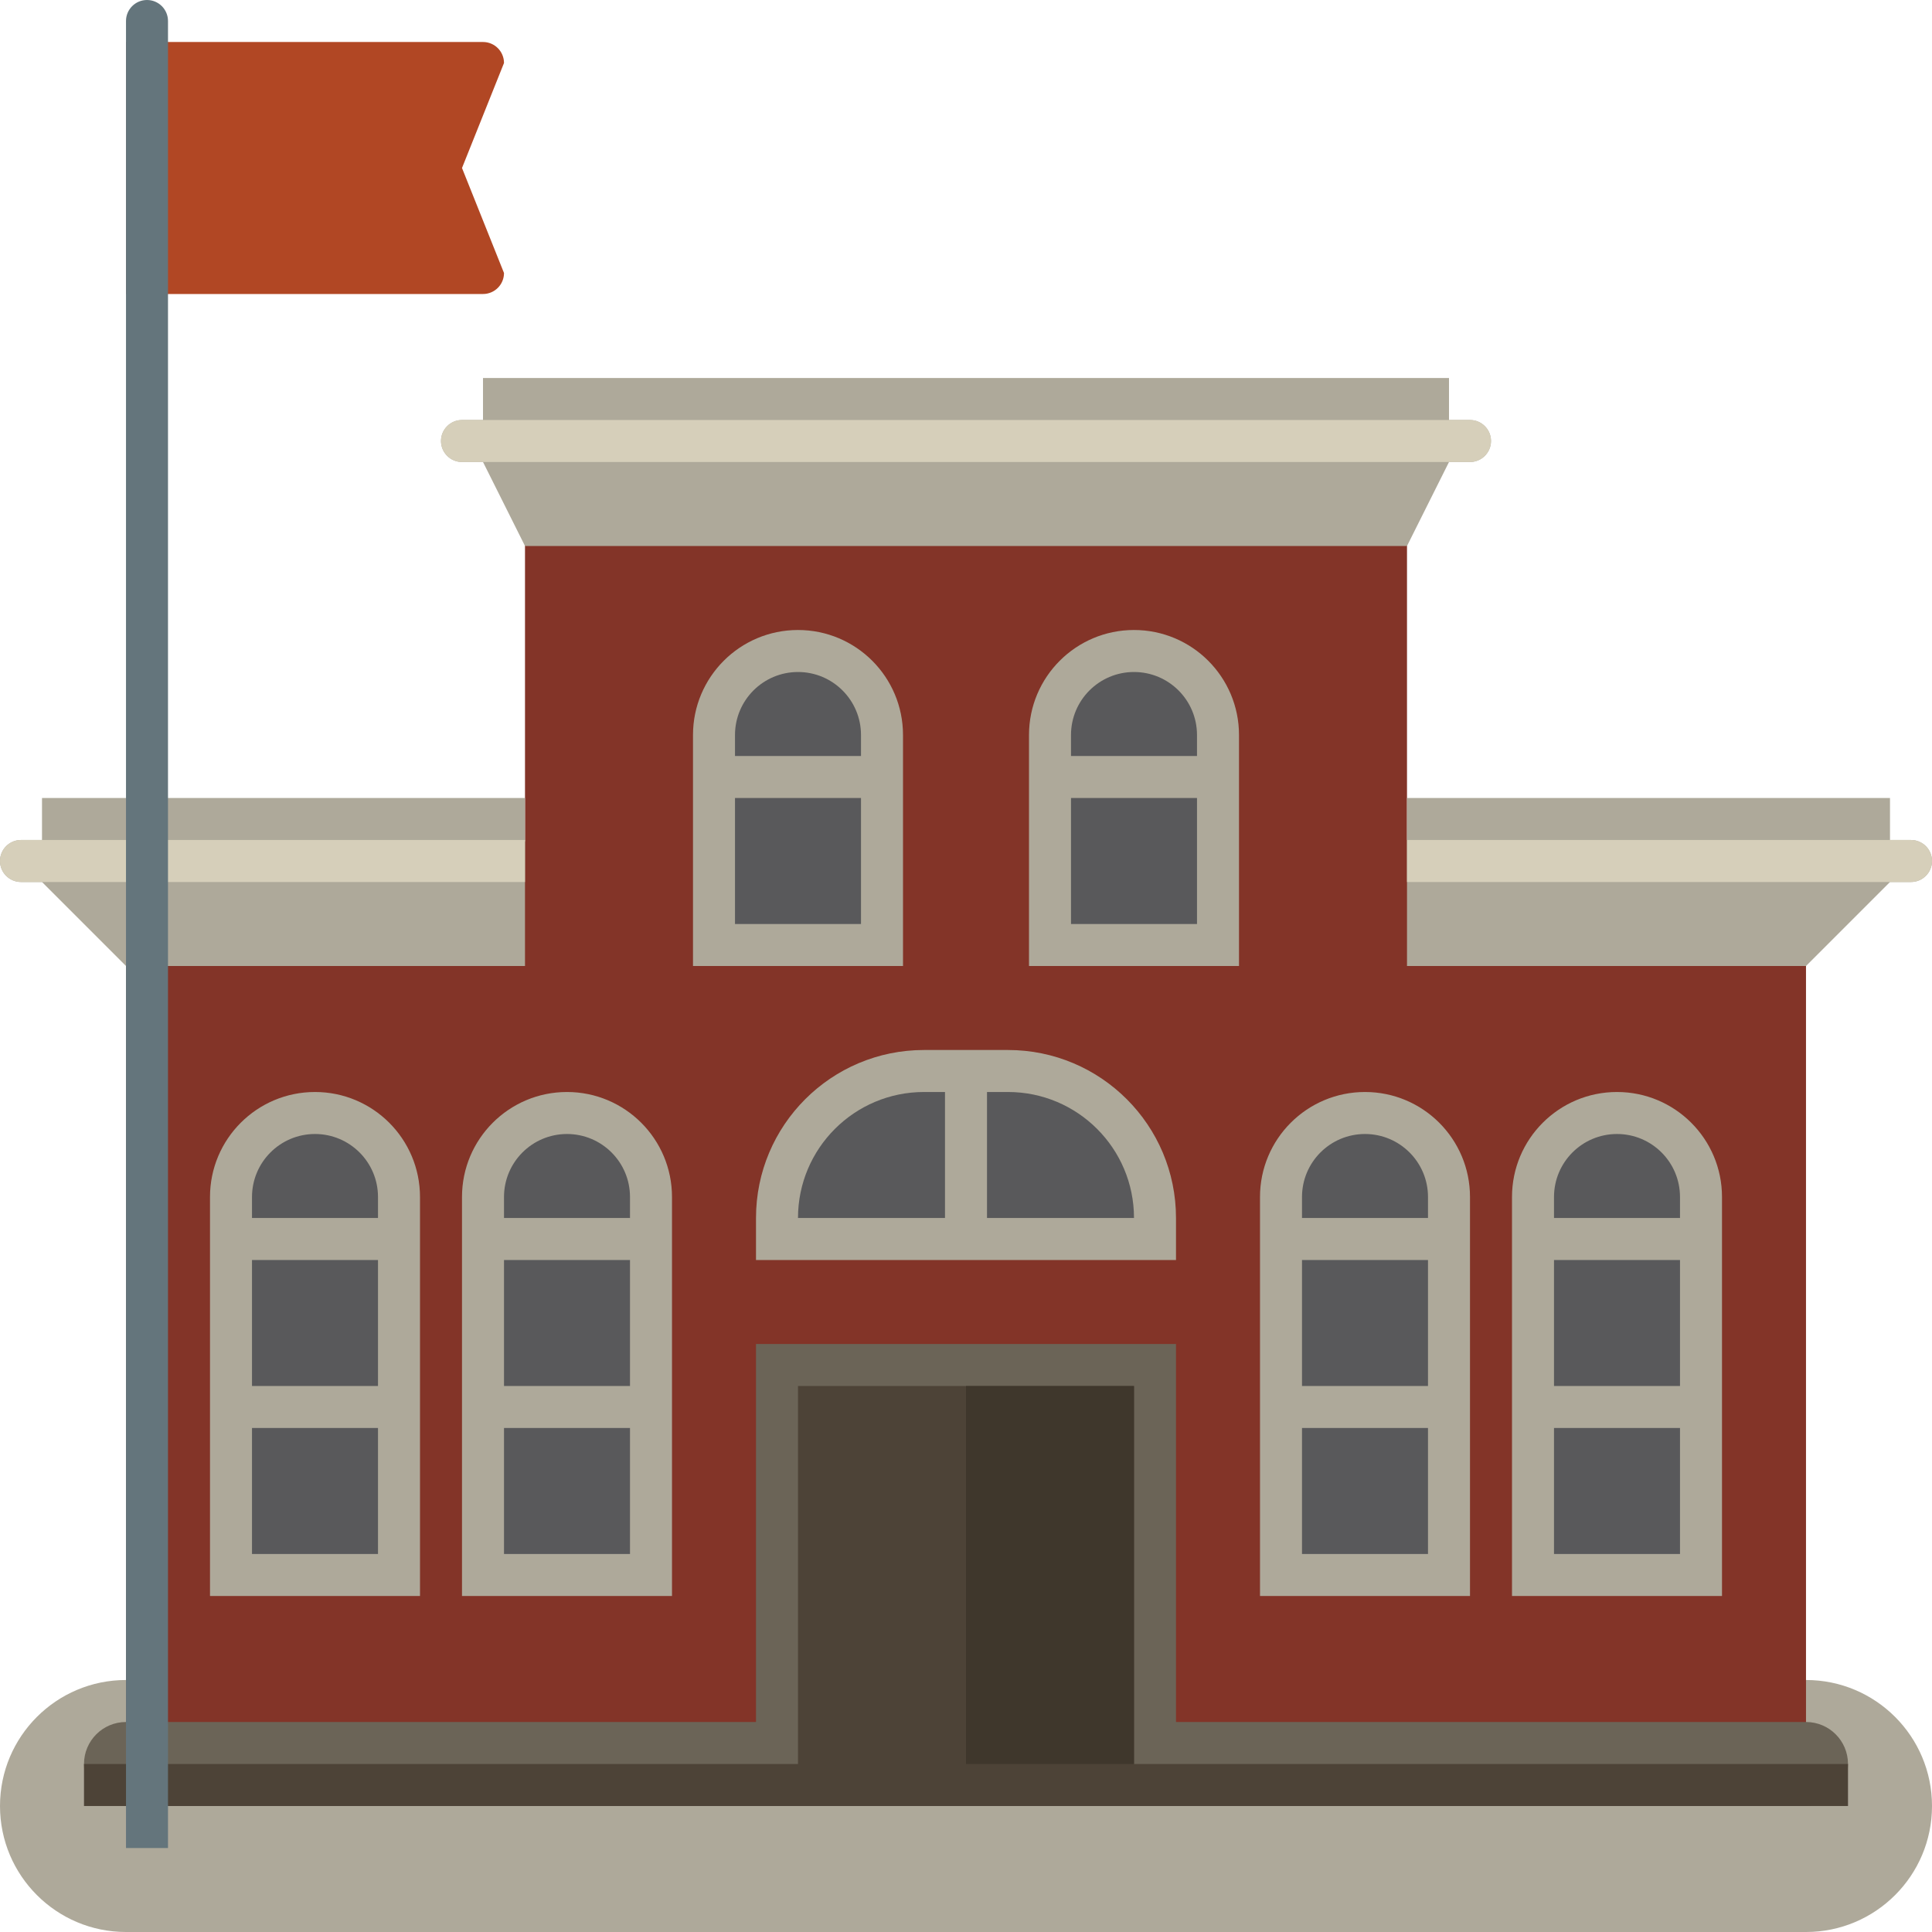
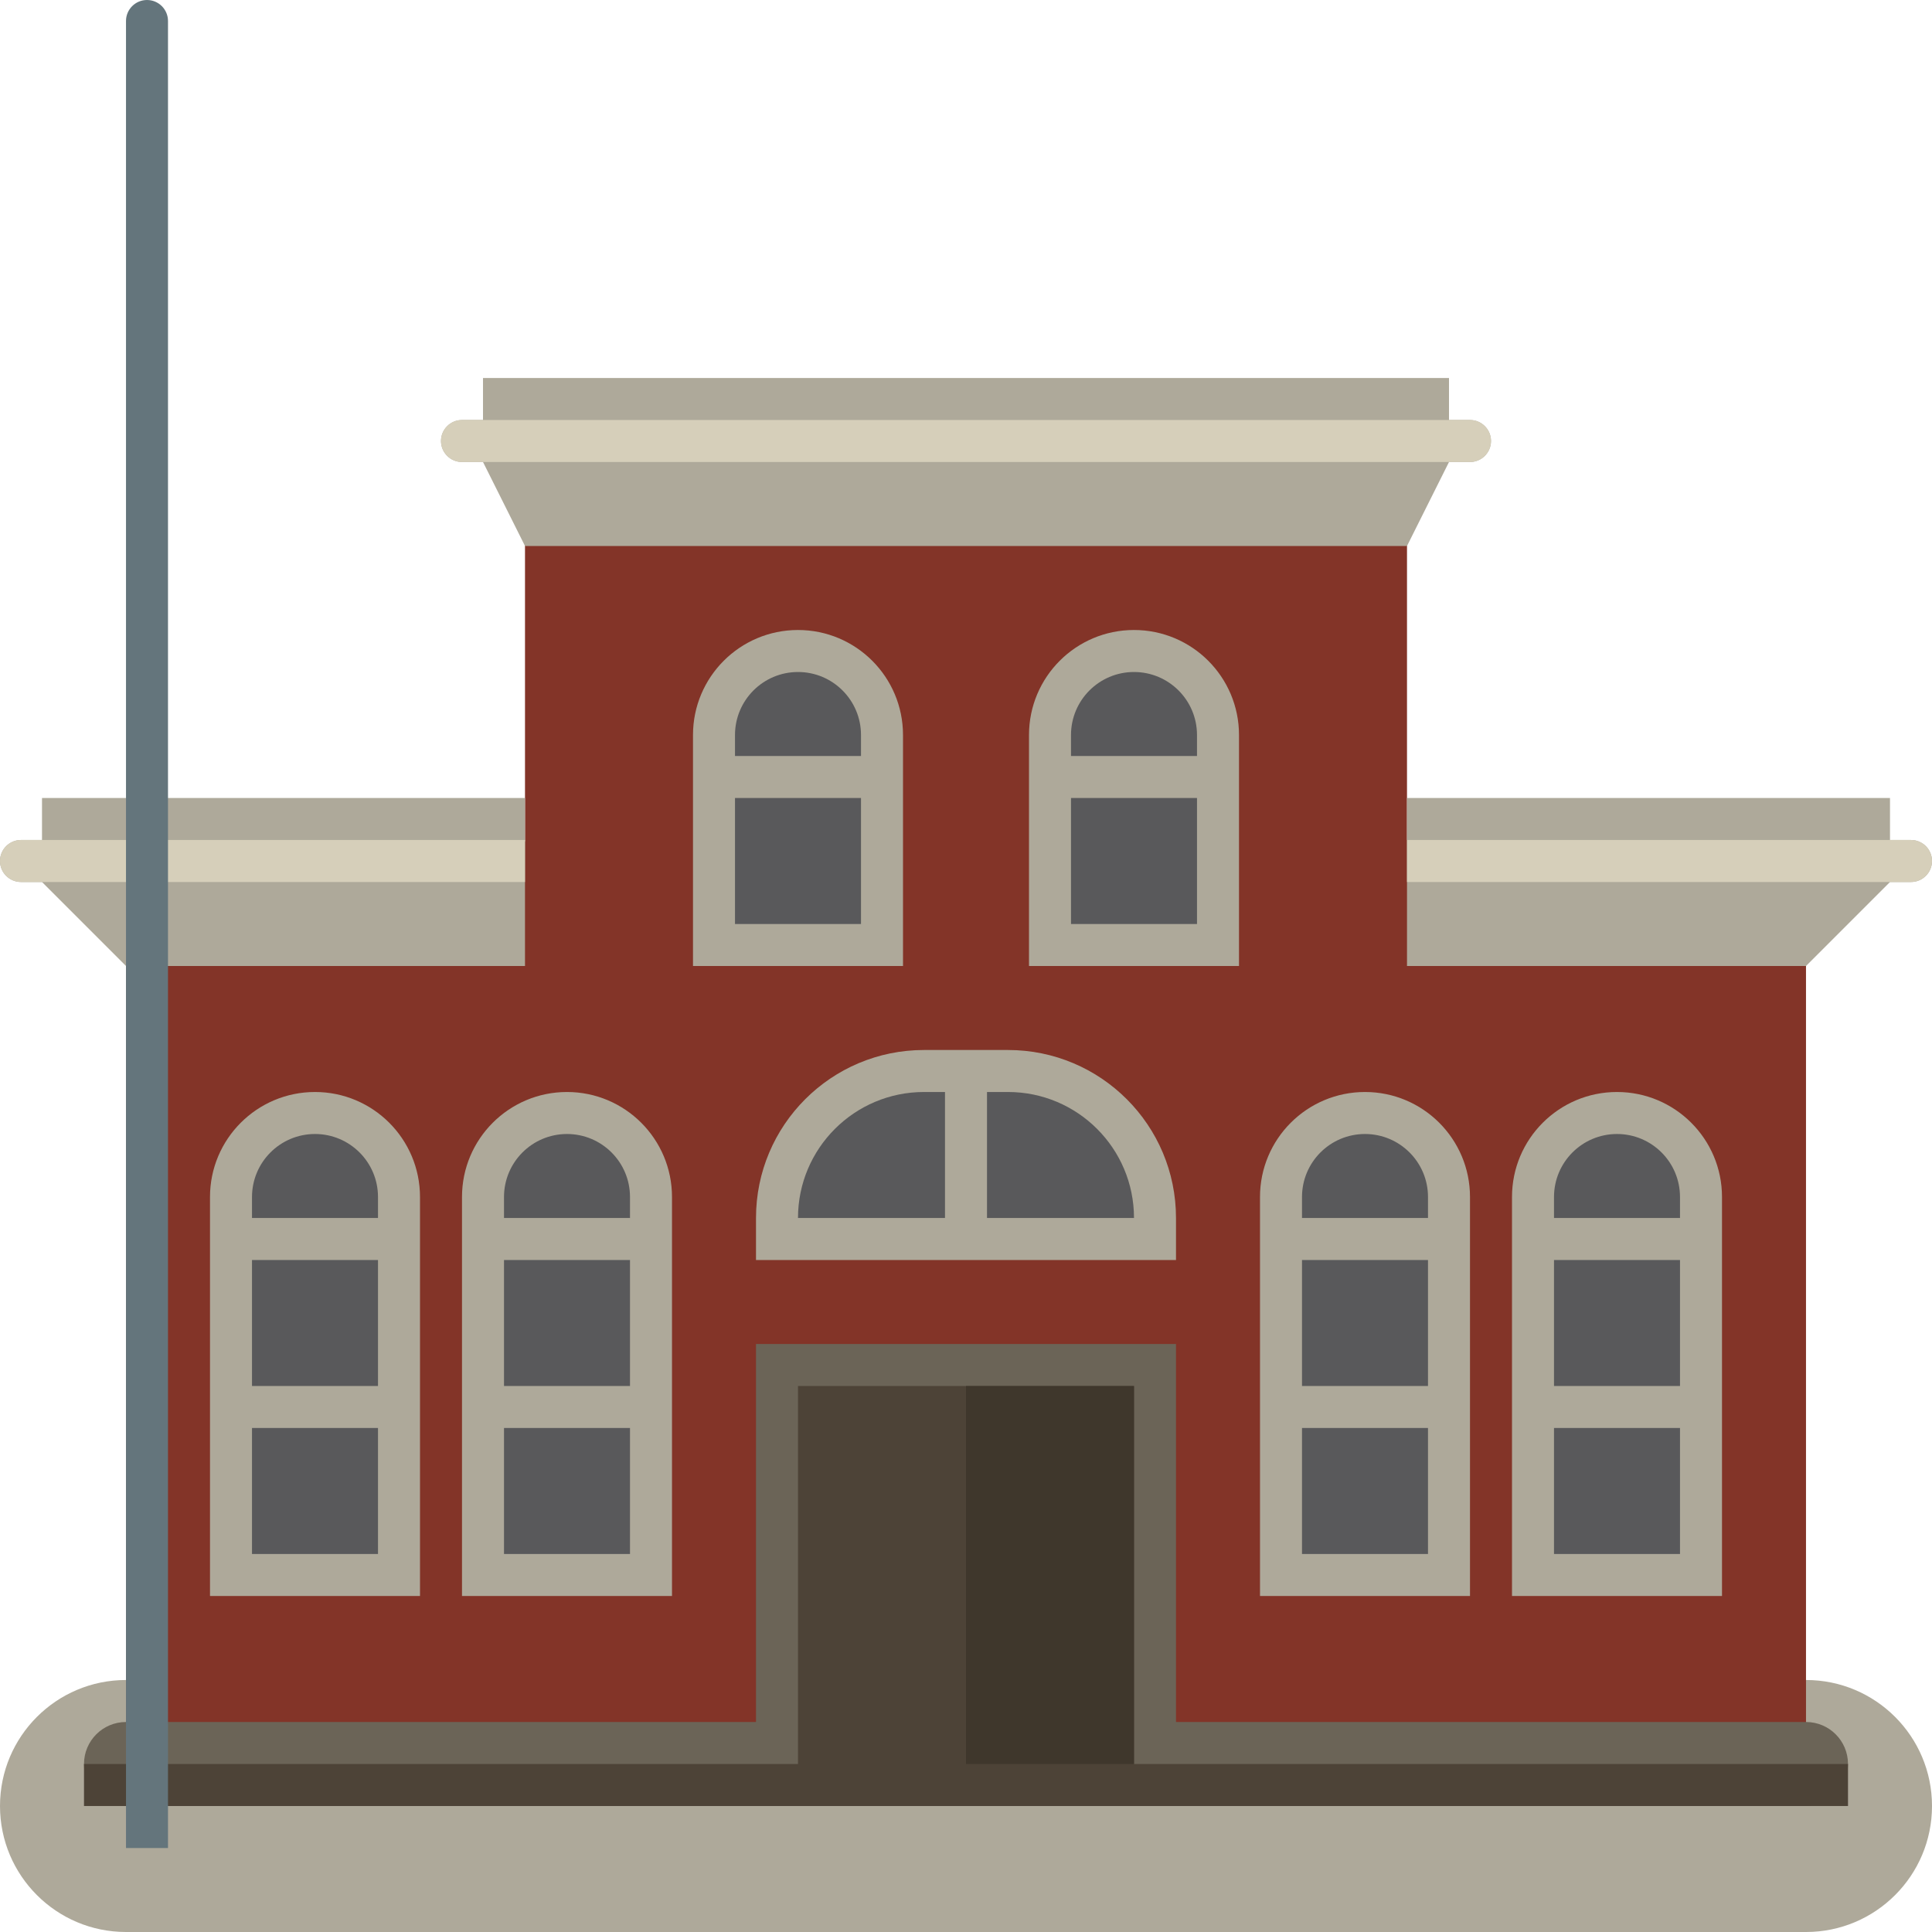
<svg xmlns="http://www.w3.org/2000/svg" version="1.1" id="Capa_1" viewBox="0 0 460 460" xml:space="preserve" width="512" height="512">
  <g id="XMLID_910_">
    <path id="XMLID_887_" style="fill:#AEA99A;" d="M460,430L460,430c0,16.569-13.431,30-30,30H30c-16.569,0-30-13.431-30-30v0   c0-16.569,13.431-30,30-30h400C446.569,400,460,413.431,460,430z" />
    <path id="XMLID_886_" style="fill:#833428;" d="M430,200v30v61v129h-95H125H30V296.5V230v-29.667h95V100h210v100H430z" />
    <path id="XMLID_888_" style="fill:#AEA99A;" d="M125,230H30l-20-20H5c-2.761,0-5-2.239-5-5s2.239-5,5-5h5v-10h115V230z M455,200h-5   v-10H335v40h95l20-20h5c2.761,0,5-2.239,5-5S457.761,200,455,200z" />
    <path id="XMLID_885_" style="fill:#D6CFBA;" d="M125,210H5c-2.761,0-5-2.239-5-5s2.239-5,5-5h120V210z M455,200H335v10h120   c2.761,0,5-2.239,5-5S457.761,200,455,200z" />
    <path id="XMLID_890_" style="fill:#AEA99A;" d="M350,100c2.761,0,5,2.239,5,5v0c0,2.761-2.239,5-5,5h-5l-10,20H125l-10-20h-5   c-2.761,0-5-2.239-5-5v0c0-2.761,2.239-5,5-5h5V90h230v10H350z" />
    <path id="XMLID_895_" style="fill:#D6CFBA;" d="M355,105L355,105c0,2.761-2.239,5-5,5H110c-2.761,0-5-2.239-5-5v0   c0-2.761,2.239-5,5-5h240C352.761,100,355,102.239,355,105z" />
    <path id="XMLID_884_" style="fill:#AEA99A;" d="M190,150L190,150c13.807,0,25,11.193,25,25v55h-50v-55   C165,161.193,176.193,150,190,150z M245,175v55h50v-55c0-13.807-11.193-25-25-25h0C256.193,150,245,161.193,245,175z M50,285v95h50   v-95c0-13.807-11.193-25-25-25h0C61.193,260,50,271.193,50,285z M110,285v95h50v-95c0-13.807-11.193-25-25-25h0   C121.193,260,110,271.193,110,285z M300,285v95h50v-95c0-13.807-11.193-25-25-25h0C311.193,260,300,271.193,300,285z M360,285v95   h50v-95c0-13.807-11.193-25-25-25h0C371.193,260,360,271.193,360,285z M240,250h-20c-22.091,0-40,17.909-40,40v10h100v-10   C280,267.909,262.091,250,240,250z" />
    <path id="XMLID_883_" style="fill:#59595B;" d="M175,190h30v30h-30V190z M190,160c-8.284,0-15,6.716-15,15v5h30v-5   C205,166.716,198.284,160,190,160z M255,220h30v-30h-30V220z M270,160c-8.284,0-15,6.716-15,15v5h30v-5   C285,166.716,278.284,160,270,160z M60,330h30v-30H60V330z M60,340h30v30H60V340z M90,285v5H60v-5c0-8.284,6.716-15,15-15   S90,276.716,90,285z M120,330h30v-30h-30V330z M120,340h30v30h-30V340z M150,285v5h-30v-5c0-8.284,6.716-15,15-15   S150,276.716,150,285z M310,330h30v-30h-30V330z M310,340h30v30h-30V340z M340,285v5h-30v-5c0-8.284,6.716-15,15-15   S340,276.716,340,285z M370,330h30v-30h-30V330z M370,340h30v30h-30V340z M400,285v5h-30v-5c0-8.284,6.716-15,15-15   S400,276.716,400,285z M225,260h-5c-16.569,0-30,13.431-30,30v0h35V260z M240,260h-5v30h35v0C270,273.431,256.569,260,240,260z" />
    <path id="XMLID_881_" style="fill:#6B6457;" d="M440,420c0,5.523-4.477,10-10,10H280H180H30c-5.523,0-10-4.477-10-10   c0-5.523,4.477-10,10-10h150v-90h100v90h150C435.523,410,440,414.477,440,420z" />
    <path id="XMLID_876_" style="fill:#4D4337;" d="M440,420v10H270h-80H20v-10h170v-90h80v90H440z" />
    <path id="XMLID_878_" style="fill:#3F372C;" d="M270,420h-40v-90h40V420z" />
-     <path id="XMLID_873_" style="fill:#B14724;" d="M120,15l-10,25l10,25c0,2.761-2.239,5-5,5H30V10h85C117.761,10,120,12.239,120,15z" />
    <path id="XMLID_872_" style="fill:#64757C;" d="M40,5v435H30V5c0-2.761,2.239-5,5-5h0C37.761,0,40,2.239,40,5z" />
  </g>
</svg>